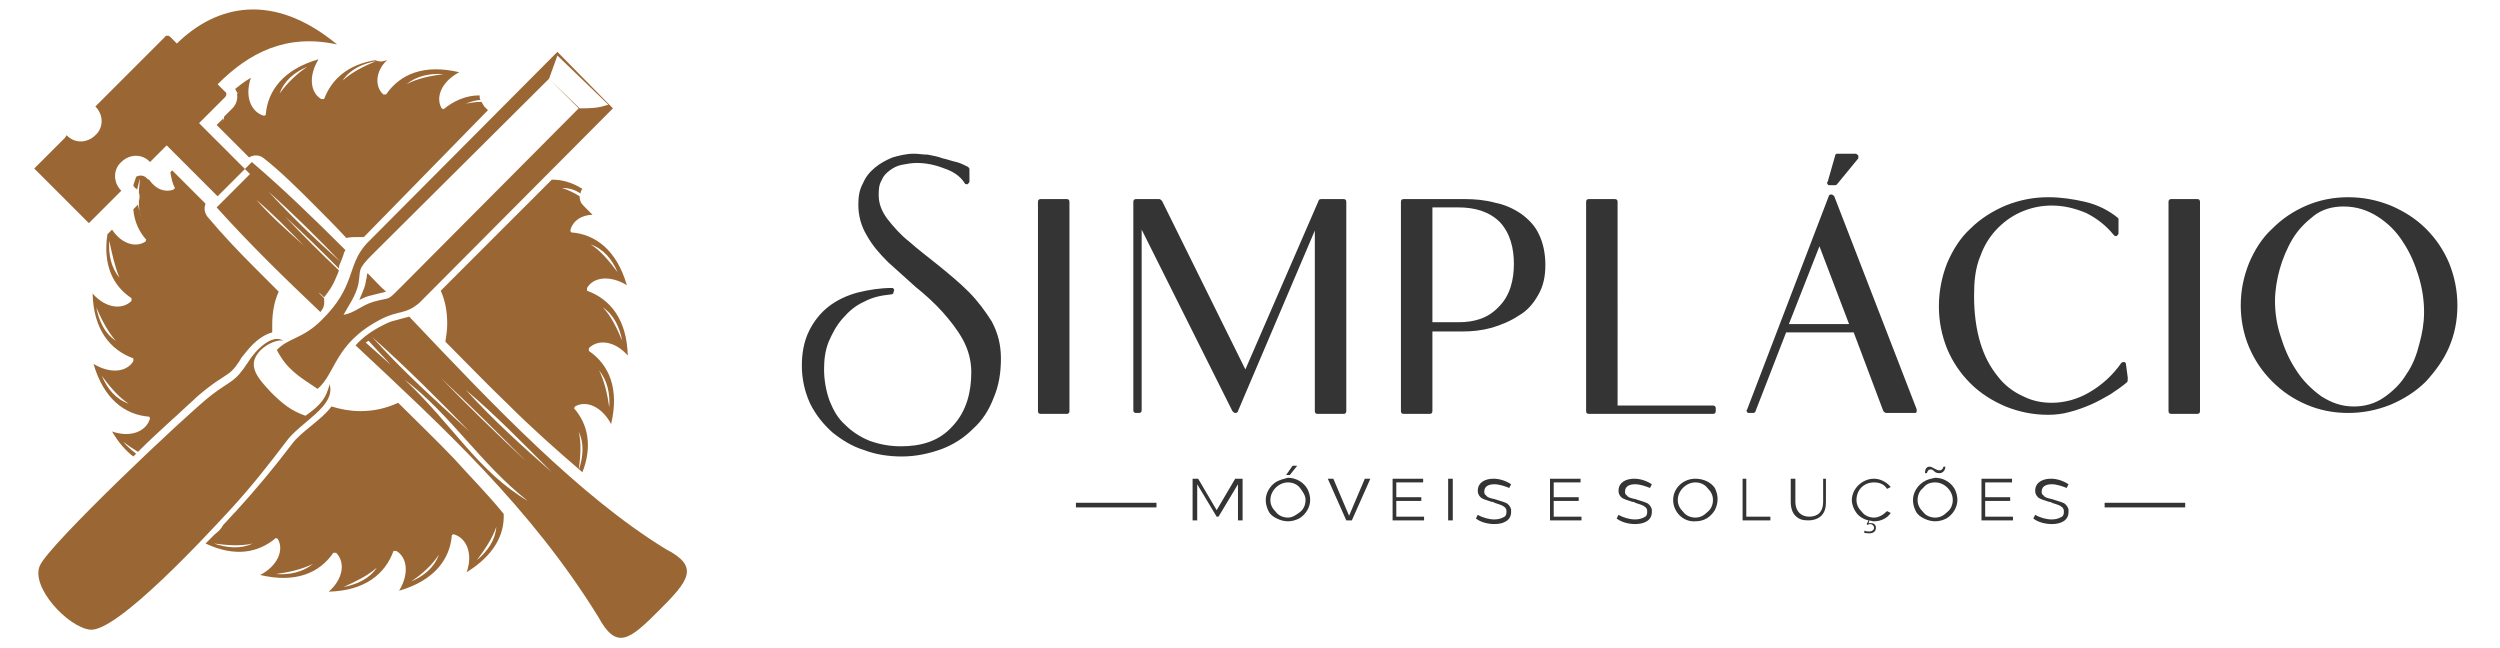
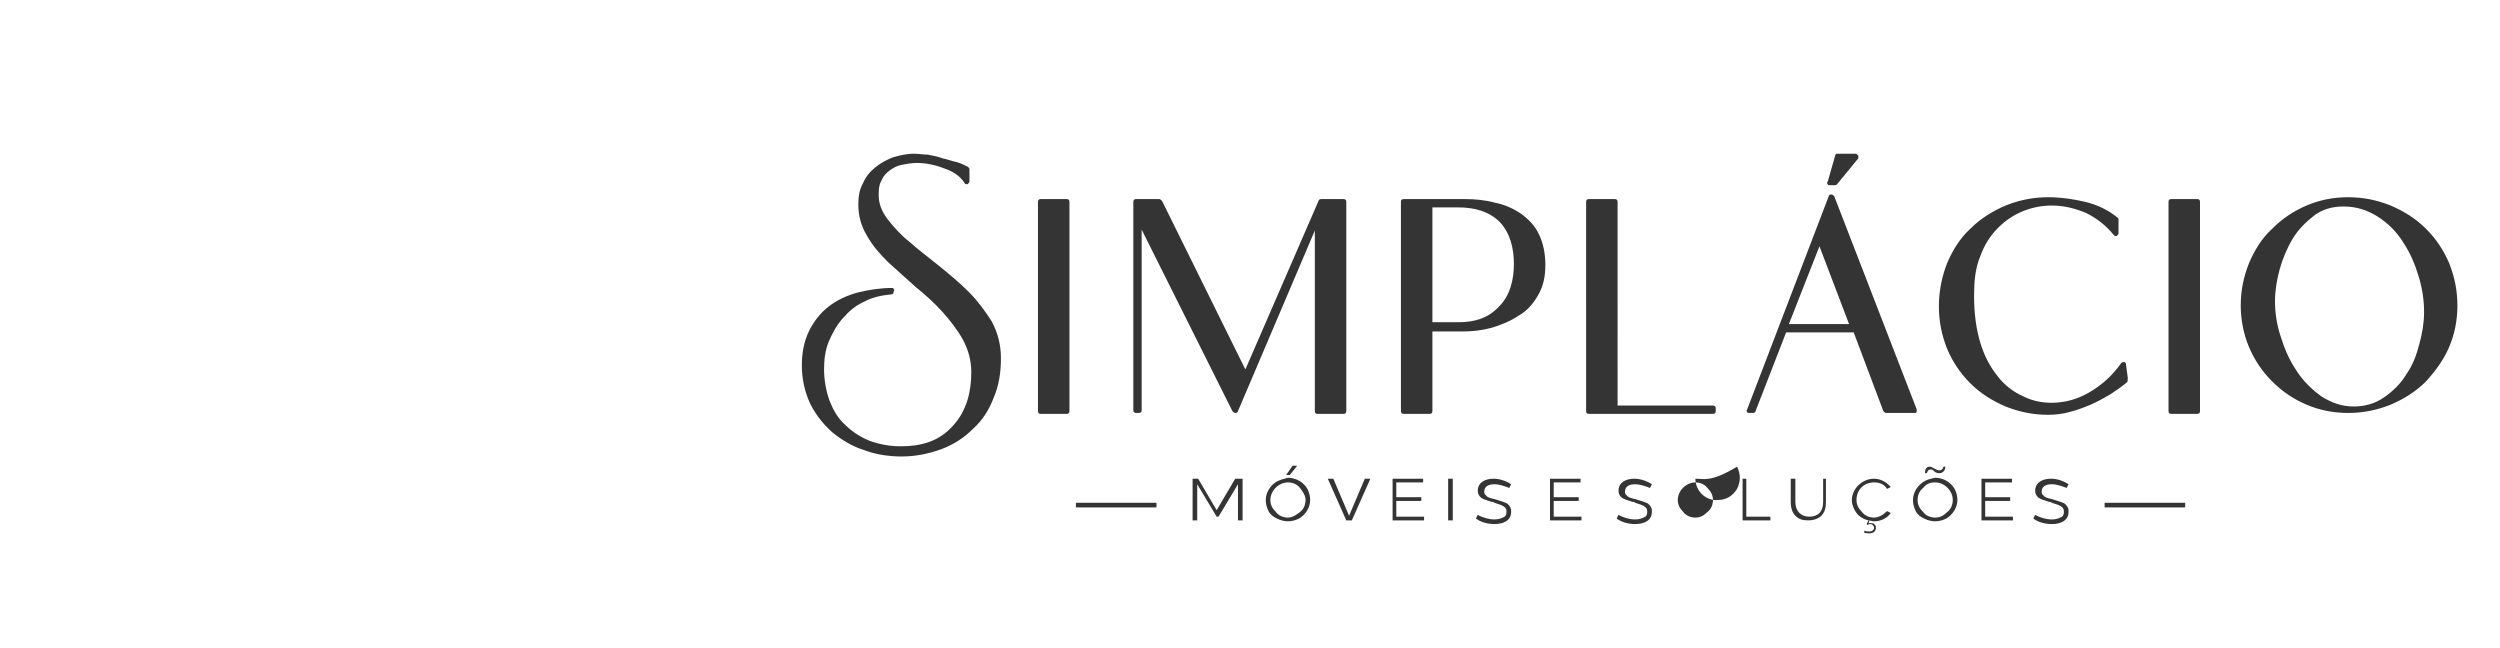
<svg xmlns="http://www.w3.org/2000/svg" version="1.1" id="Camada_1" x="0px" y="0px" viewBox="0 0 270 70" style="enable-background:new 0 0 270 70;" xml:space="preserve">
  <style type="text/css">
	.st0{fill-rule:evenodd;clip-rule:evenodd;fill:#343434;}
	.st1{fill:#343434;}
	.st2{fill-rule:evenodd;clip-rule:evenodd;fill:#9A6734;}
</style>
  <path class="st0" d="M245.7,32.5c0,1.3,0.2,2.6,0.6,3.8c0.4,1.3,0.9,2.5,1.7,3.7c0.7,1.1,1.6,2,2.7,2.8c1.1,0.7,2.2,1.1,3.5,1.1  c1.2,0,2.3-0.3,3.3-1c1-0.7,1.8-1.5,2.4-2.5c0.7-1,1.1-2.1,1.4-3.3c0.3-1.1,0.5-2.2,0.5-3.4c0-1.3-0.2-2.6-0.6-3.9  c-0.4-1.3-0.9-2.5-1.7-3.7c-0.7-1.1-1.6-2-2.7-2.7c-1.1-0.7-2.3-1.1-3.7-1.1c-1.2,0-2.3,0.3-3.2,1c-0.9,0.7-1.7,1.5-2.3,2.5  c-0.6,1-1.1,2.2-1.4,3.3C245.9,30.2,245.7,31.4,245.7,32.5 M193.2,35h6.5l-3.2-8.4L193.2,35z M154.7,22.4v12.4h2.8  c1.7,0,3.2-0.4,4.4-1.7c1.2-1.2,1.6-2.9,1.6-4.6c0-1.7-0.4-3.3-1.5-4.5c-1.2-1.2-2.8-1.6-4.5-1.6H154.7z M253.6,21.3  c1.6,0,3.1,0.3,4.6,0.9c1.4,0.6,2.7,1.4,3.8,2.5c1.1,1.1,1.9,2.3,2.5,3.7c0.6,1.5,0.9,3,0.9,4.6c0,1.6-0.3,3.1-0.9,4.5  c-0.6,1.4-1.5,2.6-2.5,3.7c-1.1,1.1-2.4,1.9-3.8,2.5c-1.5,0.6-3,0.9-4.6,0.9c-1.6,0-3.1-0.3-4.5-0.9c-1.4-0.6-2.6-1.4-3.7-2.5  c-1.1-1.1-1.9-2.3-2.5-3.7c-0.6-1.4-0.9-3-0.9-4.5c0-1.6,0.3-3.1,0.9-4.6c0.6-1.4,1.4-2.7,2.5-3.7c1.1-1.1,2.3-1.9,3.7-2.5  C250.5,21.6,252,21.3,253.6,21.3z M237.6,21.8v22.6c0,0.2-0.1,0.3-0.3,0.3h-2.8c-0.2,0-0.3-0.1-0.3-0.3V21.8c0-0.2,0.1-0.3,0.3-0.3  h2.8C237.5,21.5,237.6,21.6,237.6,21.8z M229.7,41.3c-0.6,0.5-1.2,0.9-1.8,1.3c-0.7,0.4-1.4,0.8-2.1,1.1c-0.7,0.3-1.5,0.6-2.3,0.8  c-0.7,0.2-1.5,0.3-2.3,0.3c-1.6,0-3.1-0.3-4.6-0.9c-1.4-0.6-2.7-1.4-3.8-2.5c-1.1-1.1-1.9-2.3-2.5-3.7c-0.6-1.5-0.9-3-0.9-4.6  c0-1.6,0.3-3.2,0.9-4.7c0.6-1.4,1.4-2.7,2.5-3.7c1.1-1.1,2.4-1.9,3.8-2.5c1.5-0.6,3-0.9,4.6-0.9c1.4,0,2.7,0.2,4,0.5  c1.3,0.3,2.5,0.9,3.5,1.7c0.1,0.1,0.1,0.1,0.1,0.2v1.5c0,0.1-0.1,0.2-0.2,0.3c-0.1,0-0.2,0-0.3-0.1c-0.8-1-1.8-1.8-3-2.4  c-1.2-0.5-2.4-0.8-3.7-0.8c-1.1,0-2.1,0.2-3.1,0.6c-1,0.4-1.9,1-2.7,1.8c-0.9,0.9-1.5,1.9-1.9,3c-0.6,1.4-0.7,2.9-0.7,4.4  c0,1.7,0.2,3.5,0.7,5.1c0.4,1.3,1,2.5,1.9,3.6c0.7,0.9,1.6,1.6,2.7,2.1c1,0.5,2,0.7,3.1,0.7c1.4,0,2.8-0.4,4-1.1  c1.4-0.8,2.6-1.9,3.5-3.2c0.1-0.1,0.2-0.1,0.3-0.1c0.1,0,0.2,0.1,0.2,0.2l0.2,1.5C229.8,41.1,229.8,41.2,229.7,41.3z M200.2,35.9  h-7.3l-3.3,8.5c0,0.1-0.1,0.2-0.3,0.2h-0.4c-0.1,0-0.2,0-0.2-0.1c-0.1-0.1-0.1-0.2,0-0.3l8.8-23c0-0.1,0.1-0.2,0.3-0.2  c0.1,0,0.2,0.1,0.3,0.2l8.9,23c0,0.1,0,0.2,0,0.3c-0.1,0.1-0.1,0.1-0.2,0.1h-3.1c-0.1,0-0.2-0.1-0.3-0.2L200.2,35.9z M198.4,16.6h2  c0.1,0,0.2,0.1,0.3,0.2c0,0.1,0,0.2,0,0.3l-2.3,2.8c-0.1,0.1-0.1,0.1-0.2,0.1h-0.6c-0.1,0-0.2,0-0.2-0.1c-0.1-0.1-0.1-0.2,0-0.3  l0.8-2.8C198.2,16.7,198.3,16.6,198.4,16.6z M174.8,43.8H185c0.2,0,0.3,0.1,0.3,0.3v0.3c0,0.2-0.1,0.3-0.3,0.3h-13.4  c-0.2,0-0.3-0.1-0.3-0.3V21.8c0-0.2,0.1-0.3,0.3-0.3h2.8c0.2,0,0.3,0.1,0.3,0.3V43.8z M154.7,35.8v8.6c0,0.2-0.1,0.3-0.3,0.3h-2.8  c-0.2,0-0.3-0.1-0.3-0.3V21.8c0-0.2,0.1-0.3,0.3-0.3h6.6c1.1,0,2.2,0.1,3.3,0.4c1,0.2,1.9,0.6,2.8,1.2c0.8,0.6,1.5,1.3,1.9,2.2  c0.5,1,0.7,2.2,0.7,3.3c0,1.2-0.2,2.3-0.8,3.3c-0.5,0.9-1.2,1.7-2.1,2.2c-0.9,0.6-1.9,1-2.9,1.3c-1.1,0.3-2.1,0.4-3.2,0.4H154.7z   M134.5,39.9l7.9-18.2c0-0.1,0.1-0.2,0.3-0.2h2.4c0.2,0,0.3,0.1,0.3,0.3v22.6c0,0.2-0.1,0.3-0.3,0.3h-2.8c-0.2,0-0.3-0.1-0.3-0.3  V24.9l-8.3,19.5c0,0.1-0.1,0.2-0.3,0.2c-0.1,0-0.2-0.1-0.3-0.2l-9.8-19.6v19.5c0,0.2-0.1,0.3-0.3,0.3h-0.3c-0.2,0-0.3-0.1-0.3-0.3  V21.8c0-0.2,0.1-0.3,0.3-0.3h2.5c0.1,0,0.2,0.1,0.3,0.2L134.5,39.9z M115.5,21.8v22.6c0,0.2-0.1,0.3-0.3,0.3h-2.8  c-0.2,0-0.3-0.1-0.3-0.3V21.8c0-0.2,0.1-0.3,0.3-0.3h2.8C115.4,21.5,115.5,21.6,115.5,21.8z M108.1,38.7c0,1.5-0.2,2.9-0.8,4.3  c-0.5,1.3-1.2,2.4-2.2,3.3c-1,1-2.1,1.7-3.4,2.2c-1.4,0.5-2.8,0.8-4.3,0.8c-1.4,0-2.8-0.2-4.1-0.7c-1.3-0.4-2.4-1.1-3.4-1.9  c-1-0.9-1.8-1.9-2.4-3.1c-0.6-1.3-0.9-2.7-0.9-4.1c0-1.3,0.2-2.6,0.8-3.8c0.5-1,1.2-1.9,2.1-2.6c0.9-0.7,2-1.2,3.1-1.5  c1.2-0.3,2.5-0.5,3.7-0.5c0.1,0,0.2,0,0.2,0.1c0.1,0.1,0.1,0.2,0,0.3l0,0.1c0,0.1-0.1,0.2-0.3,0.2c-1,0.1-2,0.3-2.9,0.8  c-0.9,0.4-1.6,1-2.3,1.8c-0.7,0.8-1.1,1.6-1.5,2.5c-0.4,1-0.5,2-0.5,3c0,1.1,0.2,2.3,0.6,3.4c0.4,1,0.9,1.9,1.7,2.6  c0.7,0.7,1.6,1.3,2.6,1.7c1.1,0.4,2.2,0.6,3.4,0.6c2.1,0,4.1-0.5,5.6-2.2c1.5-1.6,2-3.7,2-5.8c0-1.2-0.3-2.4-0.9-3.5  c-0.6-1.1-1.4-2.1-2.2-3c-0.9-1-1.9-1.9-2.9-2.7c-1-0.9-2-1.8-3-2.7c-0.9-0.9-1.7-1.8-2.3-2.9c-0.6-1-0.9-2.1-0.9-3.3  c0-0.8,0.1-1.6,0.5-2.3c0.3-0.7,0.7-1.2,1.3-1.7c0.6-0.5,1.2-0.8,1.9-1.1c0.7-0.2,1.5-0.4,2.3-0.4c0.5,0,1,0.1,1.5,0.1  c0.5,0.1,1.1,0.2,1.6,0.4c0.5,0.1,1,0.3,1.5,0.4c0.4,0.1,0.8,0.3,1.2,0.5c0.1,0.1,0.2,0.1,0.2,0.3v1.3c0,0.1-0.1,0.2-0.2,0.3  c-0.1,0-0.3,0-0.3-0.1c-0.5-0.8-1.3-1.3-2.2-1.6c-1-0.4-2-0.6-3-0.6c-0.5,0-1.1,0.1-1.6,0.2c-0.5,0.1-0.9,0.3-1.3,0.6  c-0.4,0.3-0.7,0.6-0.9,1.1c-0.3,0.5-0.3,1.1-0.3,1.6c0,1,0.4,1.8,0.9,2.5c0.7,0.9,1.5,1.8,2.4,2.5c1,0.9,2.1,1.7,3.2,2.6  c1.1,0.9,2.2,1.8,3.2,2.8c1,1,1.8,2.1,2.5,3.2C107.8,36,108.1,37.3,108.1,38.7z" />
-   <path class="st1" d="M221.5,51.7c-0.9,0-1.7,0.4-1.7,1.3c0,0.3,0.1,0.5,0.3,0.7c0.2,0.2,0.6,0.3,1.2,0.5c0.1,0,0.2,0,0.3,0.1  l0.3,0.1l0.3,0.1c0.2,0.1,0.3,0.1,0.4,0.2c0.1,0.1,0.2,0.1,0.2,0.2c0.1,0.1,0.1,0.2,0.1,0.4c0,0.3-0.1,0.5-0.4,0.6  c-0.2,0.1-0.5,0.2-0.9,0.2c-0.6,0-1.3-0.2-1.8-0.5l-0.2,0.4c0.5,0.4,1.3,0.6,2,0.6c1,0,1.8-0.4,1.8-1.3c0-0.1,0-0.2,0-0.3  c-0.1-0.3-0.3-0.6-0.6-0.7c-0.2-0.1-0.6-0.2-1.2-0.4c-0.5-0.1-0.8-0.2-0.9-0.4c-0.2-0.1-0.2-0.3-0.2-0.4c0-0.6,0.5-0.8,1.1-0.8  c0.5,0,1.1,0.2,1.6,0.4l0.2-0.4C222.8,51.9,222.1,51.7,221.5,51.7 M217.4,51.7h-3.4v4.5h3.4v-0.4h-3v-1.7h2.7v-0.4h-2.7v-1.6h2.9  V51.7z M209,52.1c1,0,1.9,0.9,1.9,1.9c0,0.5-0.2,1-0.6,1.3c-0.4,0.4-0.8,0.6-1.3,0.6c-0.5,0-1-0.2-1.3-0.6c-0.4-0.4-0.6-0.8-0.6-1.3  c0-0.5,0.2-1,0.6-1.3C208,52.3,208.4,52.1,209,52.1z M207.8,52c-0.7,0.4-1.2,1.2-1.2,2c0,0.4,0.1,0.8,0.3,1.2  c0.2,0.4,0.5,0.6,0.9,0.8c0.4,0.2,0.8,0.3,1.2,0.3c0.4,0,0.8-0.1,1.2-0.3c0.7-0.4,1.2-1.2,1.2-2c0-0.4-0.1-0.8-0.3-1.2  c-0.4-0.7-1.2-1.2-2.1-1.2C208.5,51.7,208.1,51.8,207.8,52z M208.4,50.4c-0.3,0-0.5,0.2-0.5,0.7l0.2,0c0.1-0.3,0.2-0.4,0.4-0.4  c0.1,0,0.2,0,0.4,0.2c0,0,0,0,0,0c0.2,0.2,0.4,0.2,0.6,0.2c0.3,0,0.6-0.3,0.6-0.7l-0.2,0c-0.1,0.3-0.2,0.4-0.5,0.4  c-0.1,0-0.3-0.1-0.5-0.2C208.7,50.5,208.6,50.4,208.4,50.4z M202.4,56.3c0.7,0,1.4-0.3,1.8-0.9l-0.4-0.2c-0.4,0.4-0.9,0.7-1.4,0.7  c-0.5,0-1-0.2-1.3-0.6c-0.4-0.4-0.6-0.8-0.6-1.3c0-1.1,0.8-1.9,1.9-1.9c0.6,0,1.1,0.2,1.4,0.7l0.4-0.2c-0.4-0.5-1.1-0.9-1.8-0.9  c-1.3,0-2.4,1.1-2.4,2.3c0,0.5,0.2,1,0.5,1.4c0.3,0.4,0.8,0.7,1.3,0.8l-0.2,0.4l0.1,0.1c0.1-0.1,0.2-0.1,0.3-0.1  c0.2,0,0.4,0.2,0.4,0.4c0,0.2-0.2,0.4-0.5,0.4c-0.2,0-0.4,0-0.5-0.1l-0.1,0.2c0.2,0.1,0.4,0.1,0.6,0.1c0.4,0,0.7-0.2,0.7-0.6  c0-0.3-0.2-0.5-0.5-0.5c-0.1,0-0.2,0-0.3,0l0.1-0.3C202.2,56.3,202.3,56.3,202.4,56.3z M196.9,51.7v2.5c0,1.1-0.6,1.6-1.5,1.6  c-0.9,0-1.5-0.6-1.5-1.6v-2.5h-0.5v2.5c0,0.7,0.2,1.2,0.5,1.5c0.4,0.4,0.8,0.5,1.4,0.5c0.6,0,1.1-0.2,1.4-0.5  c0.4-0.4,0.5-0.9,0.5-1.5v-2.5H196.9z M188.7,51.7h-0.5v4.5h3v-0.4h-2.6V51.7z M183.1,52.1c0.5,0,1,0.2,1.3,0.6  c0.4,0.4,0.6,0.8,0.6,1.3c0,0.5-0.2,1-0.6,1.3c-0.4,0.4-0.8,0.6-1.3,0.6c-0.5,0-1-0.2-1.3-0.6c-0.4-0.4-0.6-0.8-0.6-1.3  C181.2,53,182.1,52.1,183.1,52.1z M183.1,51.7c-1.3,0-2.4,1-2.4,2.3c0,1.3,1.1,2.4,2.4,2.3c0.9,0,1.6-0.4,2.1-1.2  c0.2-0.4,0.3-0.8,0.3-1.2c0-0.4-0.1-0.8-0.3-1.2C184.8,52.1,184,51.7,183.1,51.7z M176.5,51.7c-0.9,0-1.7,0.4-1.7,1.3  c0,0.3,0.1,0.5,0.3,0.7c0.2,0.2,0.6,0.3,1.2,0.5c0.1,0,0.2,0,0.3,0.1l0.3,0.1l0.3,0.1c0.2,0.1,0.3,0.1,0.4,0.2  c0.1,0.1,0.2,0.1,0.2,0.2c0.1,0.1,0.1,0.2,0.1,0.4c0,0.3-0.1,0.5-0.4,0.6c-0.2,0.1-0.5,0.2-0.9,0.2c-0.6,0-1.3-0.2-1.8-0.5l-0.2,0.4  c0.5,0.4,1.3,0.6,2,0.6c1,0,1.8-0.4,1.8-1.3c0-0.1,0-0.2,0-0.3c-0.1-0.3-0.3-0.6-0.6-0.7c-0.2-0.1-0.6-0.2-1.2-0.4  c-0.5-0.1-0.8-0.2-0.9-0.4c-0.2-0.1-0.2-0.3-0.2-0.4c0-0.6,0.5-0.8,1.1-0.8c0.5,0,1.1,0.2,1.6,0.4l0.2-0.4  C177.8,51.9,177.1,51.7,176.5,51.7z M170.8,51.7h-3.4v4.5h3.4v-0.4h-3v-1.7h2.7v-0.4h-2.7v-1.6h2.9V51.7z M161.3,51.7  c-0.9,0-1.7,0.4-1.7,1.3c0,0.3,0.1,0.5,0.3,0.7c0.2,0.2,0.6,0.3,1.2,0.5c0.1,0,0.2,0,0.3,0.1l0.3,0.1l0.3,0.1  c0.2,0.1,0.3,0.1,0.4,0.2c0.1,0.1,0.2,0.1,0.2,0.2c0.1,0.1,0.1,0.2,0.1,0.4c0,0.3-0.1,0.5-0.4,0.6c-0.2,0.1-0.5,0.2-0.9,0.2  c-0.6,0-1.3-0.2-1.8-0.5l-0.2,0.4c0.5,0.4,1.3,0.6,2,0.6c1,0,1.8-0.4,1.8-1.3c0-0.1,0-0.2,0-0.3c-0.1-0.3-0.3-0.6-0.6-0.7  c-0.2-0.1-0.6-0.2-1.2-0.4c-0.5-0.1-0.8-0.2-0.9-0.4c-0.2-0.1-0.2-0.3-0.2-0.4c0-0.6,0.5-0.8,1.1-0.8c0.5,0,1.1,0.2,1.6,0.4l0.2-0.4  C162.6,51.9,161.9,51.7,161.3,51.7z M156.9,51.7h-0.5v4.5h0.5V51.7z M153.8,51.7h-3.4v4.5h3.4v-0.4h-3v-1.7h2.7v-0.4h-2.7v-1.6h2.9  V51.7z M148,51.7h-0.6l-1.7,4l-1.7-4h-0.6l2,4.5h0.6L148,51.7z M139.1,52.1c0.5,0,1,0.2,1.3,0.6s0.6,0.8,0.6,1.3  c0,0.5-0.2,1-0.6,1.3s-0.8,0.6-1.3,0.6c-0.5,0-1-0.2-1.3-0.6c-0.4-0.4-0.6-0.8-0.6-1.3C137.2,53,138.1,52.1,139.1,52.1z M137.9,52  c-0.7,0.4-1.2,1.2-1.2,2c0,0.4,0.1,0.8,0.3,1.2c0.2,0.4,0.5,0.6,0.9,0.8c0.4,0.2,0.8,0.3,1.2,0.3c0.4,0,0.8-0.1,1.2-0.3  c0.7-0.4,1.2-1.2,1.2-2c0-0.4-0.1-0.8-0.3-1.2c-0.4-0.7-1.2-1.2-2.1-1.2C138.7,51.7,138.3,51.8,137.9,52z M140.1,50.3h-0.5l-0.7,1  h0.4L140.1,50.3z M134,51.7h-0.6l-2,3.4l-2-3.4h-0.6v4.5h0.5v-3.9l2.1,3.5h0.2l2.1-3.5v3.9h0.5V51.7z" />
+   <path class="st1" d="M221.5,51.7c-0.9,0-1.7,0.4-1.7,1.3c0,0.3,0.1,0.5,0.3,0.7c0.2,0.2,0.6,0.3,1.2,0.5c0.1,0,0.2,0,0.3,0.1  l0.3,0.1l0.3,0.1c0.2,0.1,0.3,0.1,0.4,0.2c0.1,0.1,0.2,0.1,0.2,0.2c0.1,0.1,0.1,0.2,0.1,0.4c0,0.3-0.1,0.5-0.4,0.6  c-0.2,0.1-0.5,0.2-0.9,0.2c-0.6,0-1.3-0.2-1.8-0.5l-0.2,0.4c0.5,0.4,1.3,0.6,2,0.6c1,0,1.8-0.4,1.8-1.3c0-0.1,0-0.2,0-0.3  c-0.1-0.3-0.3-0.6-0.6-0.7c-0.2-0.1-0.6-0.2-1.2-0.4c-0.5-0.1-0.8-0.2-0.9-0.4c-0.2-0.1-0.2-0.3-0.2-0.4c0-0.6,0.5-0.8,1.1-0.8  c0.5,0,1.1,0.2,1.6,0.4l0.2-0.4C222.8,51.9,222.1,51.7,221.5,51.7 M217.4,51.7h-3.4v4.5h3.4v-0.4h-3v-1.7h2.7v-0.4h-2.7v-1.6h2.9  V51.7z M209,52.1c1,0,1.9,0.9,1.9,1.9c0,0.5-0.2,1-0.6,1.3c-0.4,0.4-0.8,0.6-1.3,0.6c-0.5,0-1-0.2-1.3-0.6c-0.4-0.4-0.6-0.8-0.6-1.3  c0-0.5,0.2-1,0.6-1.3C208,52.3,208.4,52.1,209,52.1z M207.8,52c-0.7,0.4-1.2,1.2-1.2,2c0,0.4,0.1,0.8,0.3,1.2  c0.2,0.4,0.5,0.6,0.9,0.8c0.4,0.2,0.8,0.3,1.2,0.3c0.4,0,0.8-0.1,1.2-0.3c0.7-0.4,1.2-1.2,1.2-2c0-0.4-0.1-0.8-0.3-1.2  c-0.4-0.7-1.2-1.2-2.1-1.2C208.5,51.7,208.1,51.8,207.8,52z M208.4,50.4c-0.3,0-0.5,0.2-0.5,0.7l0.2,0c0.1-0.3,0.2-0.4,0.4-0.4  c0.1,0,0.2,0,0.4,0.2c0,0,0,0,0,0c0.2,0.2,0.4,0.2,0.6,0.2c0.3,0,0.6-0.3,0.6-0.7l-0.2,0c-0.1,0.3-0.2,0.4-0.5,0.4  c-0.1,0-0.3-0.1-0.5-0.2C208.7,50.5,208.6,50.4,208.4,50.4z M202.4,56.3c0.7,0,1.4-0.3,1.8-0.9l-0.4-0.2c-0.4,0.4-0.9,0.7-1.4,0.7  c-0.5,0-1-0.2-1.3-0.6c-0.4-0.4-0.6-0.8-0.6-1.3c0-1.1,0.8-1.9,1.9-1.9c0.6,0,1.1,0.2,1.4,0.7l0.4-0.2c-0.4-0.5-1.1-0.9-1.8-0.9  c-1.3,0-2.4,1.1-2.4,2.3c0,0.5,0.2,1,0.5,1.4c0.3,0.4,0.8,0.7,1.3,0.8l-0.2,0.4l0.1,0.1c0.1-0.1,0.2-0.1,0.3-0.1  c0.2,0,0.4,0.2,0.4,0.4c0,0.2-0.2,0.4-0.5,0.4c-0.2,0-0.4,0-0.5-0.1l-0.1,0.2c0.2,0.1,0.4,0.1,0.6,0.1c0.4,0,0.7-0.2,0.7-0.6  c0-0.3-0.2-0.5-0.5-0.5c-0.1,0-0.2,0-0.3,0l0.1-0.3C202.2,56.3,202.3,56.3,202.4,56.3z M196.9,51.7v2.5c0,1.1-0.6,1.6-1.5,1.6  c-0.9,0-1.5-0.6-1.5-1.6v-2.5h-0.5v2.5c0,0.7,0.2,1.2,0.5,1.5c0.4,0.4,0.8,0.5,1.4,0.5c0.6,0,1.1-0.2,1.4-0.5  c0.4-0.4,0.5-0.9,0.5-1.5v-2.5H196.9z M188.7,51.7h-0.5v4.5h3v-0.4h-2.6V51.7z M183.1,52.1c0.5,0,1,0.2,1.3,0.6  c0.4,0.4,0.6,0.8,0.6,1.3c0,0.5-0.2,1-0.6,1.3c-0.4,0.4-0.8,0.6-1.3,0.6c-0.5,0-1-0.2-1.3-0.6c-0.4-0.4-0.6-0.8-0.6-1.3  C181.2,53,182.1,52.1,183.1,52.1z M183.1,51.7c0,1.3,1.1,2.4,2.4,2.3c0.9,0,1.6-0.4,2.1-1.2  c0.2-0.4,0.3-0.8,0.3-1.2c0-0.4-0.1-0.8-0.3-1.2C184.8,52.1,184,51.7,183.1,51.7z M176.5,51.7c-0.9,0-1.7,0.4-1.7,1.3  c0,0.3,0.1,0.5,0.3,0.7c0.2,0.2,0.6,0.3,1.2,0.5c0.1,0,0.2,0,0.3,0.1l0.3,0.1l0.3,0.1c0.2,0.1,0.3,0.1,0.4,0.2  c0.1,0.1,0.2,0.1,0.2,0.2c0.1,0.1,0.1,0.2,0.1,0.4c0,0.3-0.1,0.5-0.4,0.6c-0.2,0.1-0.5,0.2-0.9,0.2c-0.6,0-1.3-0.2-1.8-0.5l-0.2,0.4  c0.5,0.4,1.3,0.6,2,0.6c1,0,1.8-0.4,1.8-1.3c0-0.1,0-0.2,0-0.3c-0.1-0.3-0.3-0.6-0.6-0.7c-0.2-0.1-0.6-0.2-1.2-0.4  c-0.5-0.1-0.8-0.2-0.9-0.4c-0.2-0.1-0.2-0.3-0.2-0.4c0-0.6,0.5-0.8,1.1-0.8c0.5,0,1.1,0.2,1.6,0.4l0.2-0.4  C177.8,51.9,177.1,51.7,176.5,51.7z M170.8,51.7h-3.4v4.5h3.4v-0.4h-3v-1.7h2.7v-0.4h-2.7v-1.6h2.9V51.7z M161.3,51.7  c-0.9,0-1.7,0.4-1.7,1.3c0,0.3,0.1,0.5,0.3,0.7c0.2,0.2,0.6,0.3,1.2,0.5c0.1,0,0.2,0,0.3,0.1l0.3,0.1l0.3,0.1  c0.2,0.1,0.3,0.1,0.4,0.2c0.1,0.1,0.2,0.1,0.2,0.2c0.1,0.1,0.1,0.2,0.1,0.4c0,0.3-0.1,0.5-0.4,0.6c-0.2,0.1-0.5,0.2-0.9,0.2  c-0.6,0-1.3-0.2-1.8-0.5l-0.2,0.4c0.5,0.4,1.3,0.6,2,0.6c1,0,1.8-0.4,1.8-1.3c0-0.1,0-0.2,0-0.3c-0.1-0.3-0.3-0.6-0.6-0.7  c-0.2-0.1-0.6-0.2-1.2-0.4c-0.5-0.1-0.8-0.2-0.9-0.4c-0.2-0.1-0.2-0.3-0.2-0.4c0-0.6,0.5-0.8,1.1-0.8c0.5,0,1.1,0.2,1.6,0.4l0.2-0.4  C162.6,51.9,161.9,51.7,161.3,51.7z M156.9,51.7h-0.5v4.5h0.5V51.7z M153.8,51.7h-3.4v4.5h3.4v-0.4h-3v-1.7h2.7v-0.4h-2.7v-1.6h2.9  V51.7z M148,51.7h-0.6l-1.7,4l-1.7-4h-0.6l2,4.5h0.6L148,51.7z M139.1,52.1c0.5,0,1,0.2,1.3,0.6s0.6,0.8,0.6,1.3  c0,0.5-0.2,1-0.6,1.3s-0.8,0.6-1.3,0.6c-0.5,0-1-0.2-1.3-0.6c-0.4-0.4-0.6-0.8-0.6-1.3C137.2,53,138.1,52.1,139.1,52.1z M137.9,52  c-0.7,0.4-1.2,1.2-1.2,2c0,0.4,0.1,0.8,0.3,1.2c0.2,0.4,0.5,0.6,0.9,0.8c0.4,0.2,0.8,0.3,1.2,0.3c0.4,0,0.8-0.1,1.2-0.3  c0.7-0.4,1.2-1.2,1.2-2c0-0.4-0.1-0.8-0.3-1.2c-0.4-0.7-1.2-1.2-2.1-1.2C138.7,51.7,138.3,51.8,137.9,52z M140.1,50.3h-0.5l-0.7,1  h0.4L140.1,50.3z M134,51.7h-0.6l-2,3.4l-2-3.4h-0.6v4.5h0.5v-3.9l2.1,3.5h0.2l2.1-3.5v3.9h0.5V51.7z" />
  <rect x="116.2" y="54.3" class="st0" width="8.7" height="0.5" />
  <rect x="227.3" y="54.3" class="st0" width="8.7" height="0.5" />
-   <path class="st2" d="M37,8.7c0.8-1.2,2.1-1.8,3.6-2.1C39.2,7.2,38,7.8,37,8.7 M30.2,10.1c0.5-1.4,1.6-2.3,3-2.9C32,8,31,9,30.2,10.1  z M12.9,30c-0.9-1.1-1.2-2.5-1.1-4C12.1,27.4,12.4,28.8,12.9,30z M12.5,36.8c-1.2-0.8-1.8-2.1-2.1-3.6C11,34.6,11.7,35.9,12.5,36.8z   M13.9,43.6c-1.4-0.5-2.3-1.6-2.9-3C11.9,41.8,12.8,42.9,13.9,43.6z M27.3,58.7c-1.3,0.6-2.7,0.5-4.2,0C24.6,58.9,26,59,27.3,58.7z   M33.8,60.9c-1.1,0.9-2.5,1.2-4,1.1C31.2,61.8,32.6,61.5,33.8,60.9z M40.7,61.3c-0.8,1.2-2.1,1.8-3.6,2.1  C38.4,62.8,39.7,62.2,40.7,61.3z M47.4,59.9c-0.5,1.4-1.6,2.3-3,2.9C45.6,62,46.7,61,47.4,59.9z M53.6,56.9  c-0.1,1.4-0.9,2.6-2.1,3.6C52.4,59.3,53.2,58.1,53.6,56.9z M62.5,46.6c0.6,1.3,0.5,2.7,0,4.2C62.7,49.3,62.8,47.8,62.5,46.6z   M64.7,40c0.9,1.1,1.2,2.5,1.1,4C65.6,42.6,65.3,41.2,64.7,40z M65.1,33.2c1.2,0.8,1.8,2.1,2.1,3.6C66.6,35.4,66,34.1,65.1,33.2z   M63.8,26.4c1.4,0.5,2.3,1.6,2.9,3C65.8,28.2,64.9,27.1,63.8,26.4z M43.9,9.1c1.1-0.9,2.5-1.2,4-1.1C46.4,8.2,45,8.5,43.9,9.1z   M14.4,49.3c-0.8-0.6-1.6-1.5-2.3-2.7c2,0.7,3.7,0,4.1-1.4c0-0.1-0.1-0.2-0.1-0.2c-2.6-0.2-4.9-1.9-6-5.7c1.8,1.1,3.6,0.9,4.3-0.3  l0,0c0-0.1,0-0.2,0-0.3l0,0c-2.5-0.9-4.3-3.1-4.4-7c1.4,1.6,3.2,1.8,4.2,0.8l0-0.3l0,0c-2-1.3-3.1-3.6-2.6-6.9l0.5-0.5  c1,1.5,2.5,2,3.6,1.3l0.1-0.2c-0.8-0.9-1.3-2-1.4-3.3l0.4-0.4c0,0,0.1-0.1,0.1-0.1c0.1,0.5,0.2,0.9,0.4,1.3C15,22.9,15,22.3,15,21.7  c0.1-0.3,0.1-0.6,0-0.9c0-0.5,0.1-1,0.1-1.5c-0.1,0.4-0.2,0.8-0.3,1.2c0-0.1-0.1-0.1-0.2-0.2c-0.1-0.1-0.2-0.2-0.2-0.3  c0.1-0.3,0.2-0.6,0.3-0.9c0.3-0.2,0.8-0.2,1.1,0.1c0.1,0.1,0.2,0.2,0.3,0.2c0.7,1,1.6,1.4,2.6,1.1l0,0l0.2-0.2l0,0  c-0.3-0.5-0.4-1.1-0.5-1.7l0.2-0.2l3.6,3.6c-0.2,0.5-0.1,1,0.2,1.4c1.6,1.9,3.3,3.7,5,5.4c0.9,0.9,1.8,1.8,2.7,2.7  c-0.5,1.1-0.7,2.3-0.7,3.6c0,0.3,0,0.5,0,0.8c-0.8,0.2-1.6,0.8-2.1,1.3c-0.4,0.4-0.8,0.9-1.2,1.4c-0.4,0.7-0.9,1.4-1.5,1.8  c-0.3,0.2-0.6,0.4-0.9,0.6c-0.5,0.3-1,0.7-1.4,1c-0.5,0.4-1,0.8-1.5,1.3c-0.8,0.7-1.5,1.4-2.3,2.1c-1.2,1.1-2.4,2.2-3.6,3.4  c-0.5-0.3-1.1-0.7-1.6-1.1c0.4,0.5,0.9,0.9,1.4,1.3L14.4,49.3z M54.4,55.5c0.1,2.3-1.1,4.5-4,6.3c0.7-2,0-3.7-1.4-4.1  c-0.1,0-0.2,0.1-0.2,0.1c-0.2,2.6-1.9,4.9-5.7,6c1.1-1.8,0.9-3.6-0.3-4.3l0,0c-0.1,0-0.2,0-0.3,0l0,0c-0.9,2.5-3.1,4.3-7,4.4  c1.6-1.4,1.8-3.2,0.8-4.2v0l-0.3,0l0,0c-1.5,2.2-4.1,3.3-7.9,2.4c1.9-1,2.6-2.7,1.9-3.9l-0.2-0.1c-1.9,1.6-4.4,2.1-7.6,0.6  c0.3-0.3,0.7-0.7,1-1c0.4-0.3,0.7-0.6,0.9-1c0.5-0.5,0.9-1,1.4-1.5c2.1-2.3,4.1-4.7,6-7.2c1-1.4,3.2-2.6,4.3-4.1  c1,0.3,2,0.5,3.1,0.5c1.5,0,2.8-0.3,4.1-0.9c2,2,4.1,4,6.1,6.1C50.8,51.5,52.7,53.4,54.4,55.5z M59.6,19.4c1.1,0,2.2,0.3,3.3,1  c-0.1,0.1-0.2,0.3-0.2,0.5c-0.6-0.4-1.2-0.6-2-0.6c0.6,0.2,1.3,0.5,1.9,0.9c0,0.4,0.1,0.7,0.4,1l1,1c-1.2,0-2.2,0.7-2.4,1.7  c0,0.1,0.1,0.2,0.1,0.2c2.6,0.2,4.9,1.9,6,5.7c-1.8-1.1-3.6-0.9-4.3,0.3l0,0c0,0.1,0,0.2,0,0.3l0,0c2.5,0.9,4.3,3.1,4.4,7  c-1.4-1.6-3.2-1.8-4.2-0.8l0,0.3l0,0c2.2,1.5,3.3,4.1,2.4,7.9c-1-1.9-2.7-2.6-3.9-1.9L62,44.1c1.5,1.7,2,4.1,0.9,6.9  c-2.8-2.4-5.5-4.8-8-7.3c-2.3-2.2-4.5-4.5-6.8-6.8c0.1-0.6,0.2-1.3,0.2-1.9c0-1.3-0.2-2.5-0.7-3.6L59.6,19.4z M27.7,21.6  c1.6,1.8,3.3,3.3,5.1,4.9C31.1,24.8,29.5,23.1,27.7,21.6z M43.7,41c5.3,5,7.9,9.9,13.3,13.1C51.9,50.1,48.7,44.8,43.7,41z   M50.3,42.1c2.9,3.2,6.1,6.1,9.3,8.9C56.6,48,53.6,44.9,50.3,42.1z M47.6,40.8c3,3.1,6.1,6.1,9.2,9C53.8,46.8,50.7,43.7,47.6,40.8z   M39.8,36.8L39.5,37c0.9,0.8,1.8,1.6,2.7,2.4C41.4,38.5,40.6,37.7,39.8,36.8z M40.2,36.4L40.2,36.4c3.3,3.7,6.9,6.9,10.5,10.2  C47.3,43.1,43.9,39.7,40.2,36.4z M39.7,29.5c0.7,0.7,1.3,1.4,2,2c-0.1,0-0.3,0.1-0.4,0.1c-0.4,0.1-0.8,0.2-1.2,0.3  c-0.5,0.1-0.9,0.3-1.3,0.5c0.2-0.5,0.4-0.9,0.6-1.5c0.1-0.3,0.1-0.6,0.2-0.9C39.6,29.9,39.6,29.7,39.7,29.5L39.7,29.5z M34.6,33.7  c-3.8-3.6-7.6-7.3-11.2-11.3l2.2-2.2l1.4-1.4l-5.5-5.5l2.8-2.8c0.2-0.2,0.2-0.5,0-0.6l-0.8-0.8c3.4-3.4,7.4-5.5,12.9-4.3  c-6.9-5.7-13-4.3-17.3-0.1l-0.7-0.7c-0.2-0.2-0.5-0.2-0.6,0l-7.3,7.3l-0.2,0.2c0.9,0.9,0.9,2.3,0,3.1h0c-0.9,0.9-2.3,0.9-3.1,0  L7,14.9l-3,3l-0.3,0.3l0,0l0,0l0,0l0,0l0,0l0,0l0,0l0,0l0,0l0,0l0,0l0,0l0,0l0,0h0l0,0l0,0l0,0l0,0l0,0l0,0l0,0l0,0v0l0,0l0,0l0,0  l0,0l0,0l0,0l0,0l0,0v0l0,0l0,0v0l0,0l0,0v0l0,0l0,0l0,0l0,0l0,0l0,0l0,0l0,0v0l0,0v0l0,0l0,0l0,0l0,0l0,0h0l0,0l0,0l0,0l0,0l0,0  l0,0l0,0l0,0l0,0l0,0l0,0l0,0l0,0l5.9,5.9l0,0l0,0l0,0l0,0l0,0l0,0l0,0l0,0l0,0l0,0l0,0l0,0l0,0l0,0l0,0l0,0l0,0l0,0l0,0l0,0l0,0  l0,0l0,0l0,0l0,0l0,0v0l0,0l0,0l0,0l0,0v0l0,0l0,0h0l0,0l0,0l0,0l0,0l0,0l0,0l0,0l0,0l0,0l0,0l0,0l0,0l0,0l0,0l0,0h0l0,0v0l0,0l0,0  l0,0l0,0v0l0,0l0,0l0,0l0,0l0,0l0,0l0,0l0,0l0,0l0,0l0.3-0.3l3-3l0.2-0.2c-0.9-0.9-0.9-2.3,0-3.1c0.9-0.9,2.3-0.9,3.1,0l0.2-0.2  l1.6-1.6l5.5,5.5l3-3l0.7-0.7c3.4,2.9,6.8,6.2,10.1,9.5c-0.1,0.2-0.2,0.4-0.2,0.5c-0.1,0.3-0.2,0.5-0.3,0.8  c-2.5-2.6-5.1-5.2-7.8-7.6c2.5,2.7,5.1,5.2,7.8,7.6c-0.1,0.2-0.2,0.4-0.2,0.7c-1.9-1.9-3.8-3.8-5.8-5.6c1.9,2,3.8,3.9,5.8,5.8  c-0.1,0.4-0.3,0.7-0.4,1c-0.3,0.7-0.7,1.3-1.2,1.9c-0.2-0.2-0.4-0.4-0.6-0.5c0.2,0.2,0.4,0.4,0.6,0.6C35.1,33.2,34.8,33.4,34.6,33.7  z M71.9,59.3c3.7,1.9,2.5,3.4-0.7,6.6c-3.2,3.2-4.6,4.4-6.6,0.7c-7.3-11.8-16.7-20.4-26.2-29.3c0.8-0.9,1.8-1.6,3-2.2  c0.4-0.2,0.8-0.4,1.3-0.5c0.4-0.1,0.7-0.2,1.1-0.3c0.1,0,0.3-0.1,0.4-0.1C53.4,43.9,62.6,53.6,71.9,59.3z M62.6,11.7  c1.1,0,2,0,3.1-0.4L60.2,6l-0.9,2.5L62.6,11.7z M34.7,34.6c3.8-3.7,2.7-5.9,4.9-8.3L60.2,5.6l6,6.1l-20.9,21  c-1.5,1.3-2.3,0.8-4.2,1.8c-5,2.6-4.8,5.8-6.8,7.5c-2.1-1.4-3.3-2.1-4.4-4.2C31.1,36.5,32.7,36.6,34.7,34.6z M27.9,38.1  c-1.2,1.5,0,2.8,1.4,4.3c1.2,1.2,2.2,2,3.7,2.5c1.7-1.2,2.2-1.9,2.6-3.4c0.7,2.4-3.2,4.1-4.7,6.2c-1.9,2.5-3.7,4.8-5.9,7.2  c-2.3,2.5-12.4,13.5-15.3,13.1c-2.4-0.3-6.4-4.6-5.4-6.9c0.9-2.2,15.9-16.4,18.5-18.4c2.2-1.7,2.5-1.3,4-3.6  c0.8-1.3,2.6-3.1,3.8-2.3C29.8,36.6,28.4,37.4,27.9,38.1z M37.1,34c1.2-0.2,1.9-1,3.2-1.4c2.1-0.6,1.3,0.1,3.2-1.8l19-19.1l-3.2-3.2  l-19.1,19c-1.7,1.7-1.2,1.6-1.5,3.2C38.4,32,37.7,32.9,37.1,34z M41.4,10.2l0.3,0l0,0c1.5-2.2,4.1-3.3,7.9-2.4  c-1.9,1-2.6,2.7-1.9,3.9l0.2,0.1c1.1-0.9,2.4-1.5,3.9-1.5c0,0.2,0,0.4,0.1,0.5c-0.5,0-1.1,0.2-1.6,0.4c0.5-0.1,1.1-0.2,1.7-0.2  c0.1,0.2,0.2,0.3,0.3,0.5l0.4,0.4L39.3,25.6c-0.2,0-0.3,0-0.5,0c-0.5,0-1,0-1.4,0.1c-1.1-1.2-2.3-2.4-3.5-3.6  c-1.7-1.7-3.5-3.5-5.4-5c-0.5-0.4-1.1-0.4-1.6-0.1l-3.5-3.5l0.7-0.7c0,0.1,0,0.3-0.1,0.4c0.1-0.2,0.2-0.4,0.2-0.6l0.9-0.9  c0.4-0.4,0.6-1,0.5-1.5c0.1-0.2,0.3-0.4,0.4-0.5c-0.1,0.1-0.3,0.3-0.4,0.4c0-0.2-0.1-0.3-0.2-0.5c0.5-0.4,1-0.8,1.7-1.2  c-0.7,2,0,3.7,1.4,4.1c0.1,0,0.2-0.1,0.2-0.1c0.2-2.6,1.9-4.9,5.7-6c-1.1,1.8-0.9,3.6,0.3,4.3l0,0c0.1,0,0.2,0,0.3,0l0,0  c0.8-2.1,2.5-3.7,5.5-4.2c0.3,0.1,0.6,0.2,0.9,0.1c0.1,0,0.3-0.1,0.4-0.1C40.6,7.6,40.4,9.3,41.4,10.2z" />
</svg>